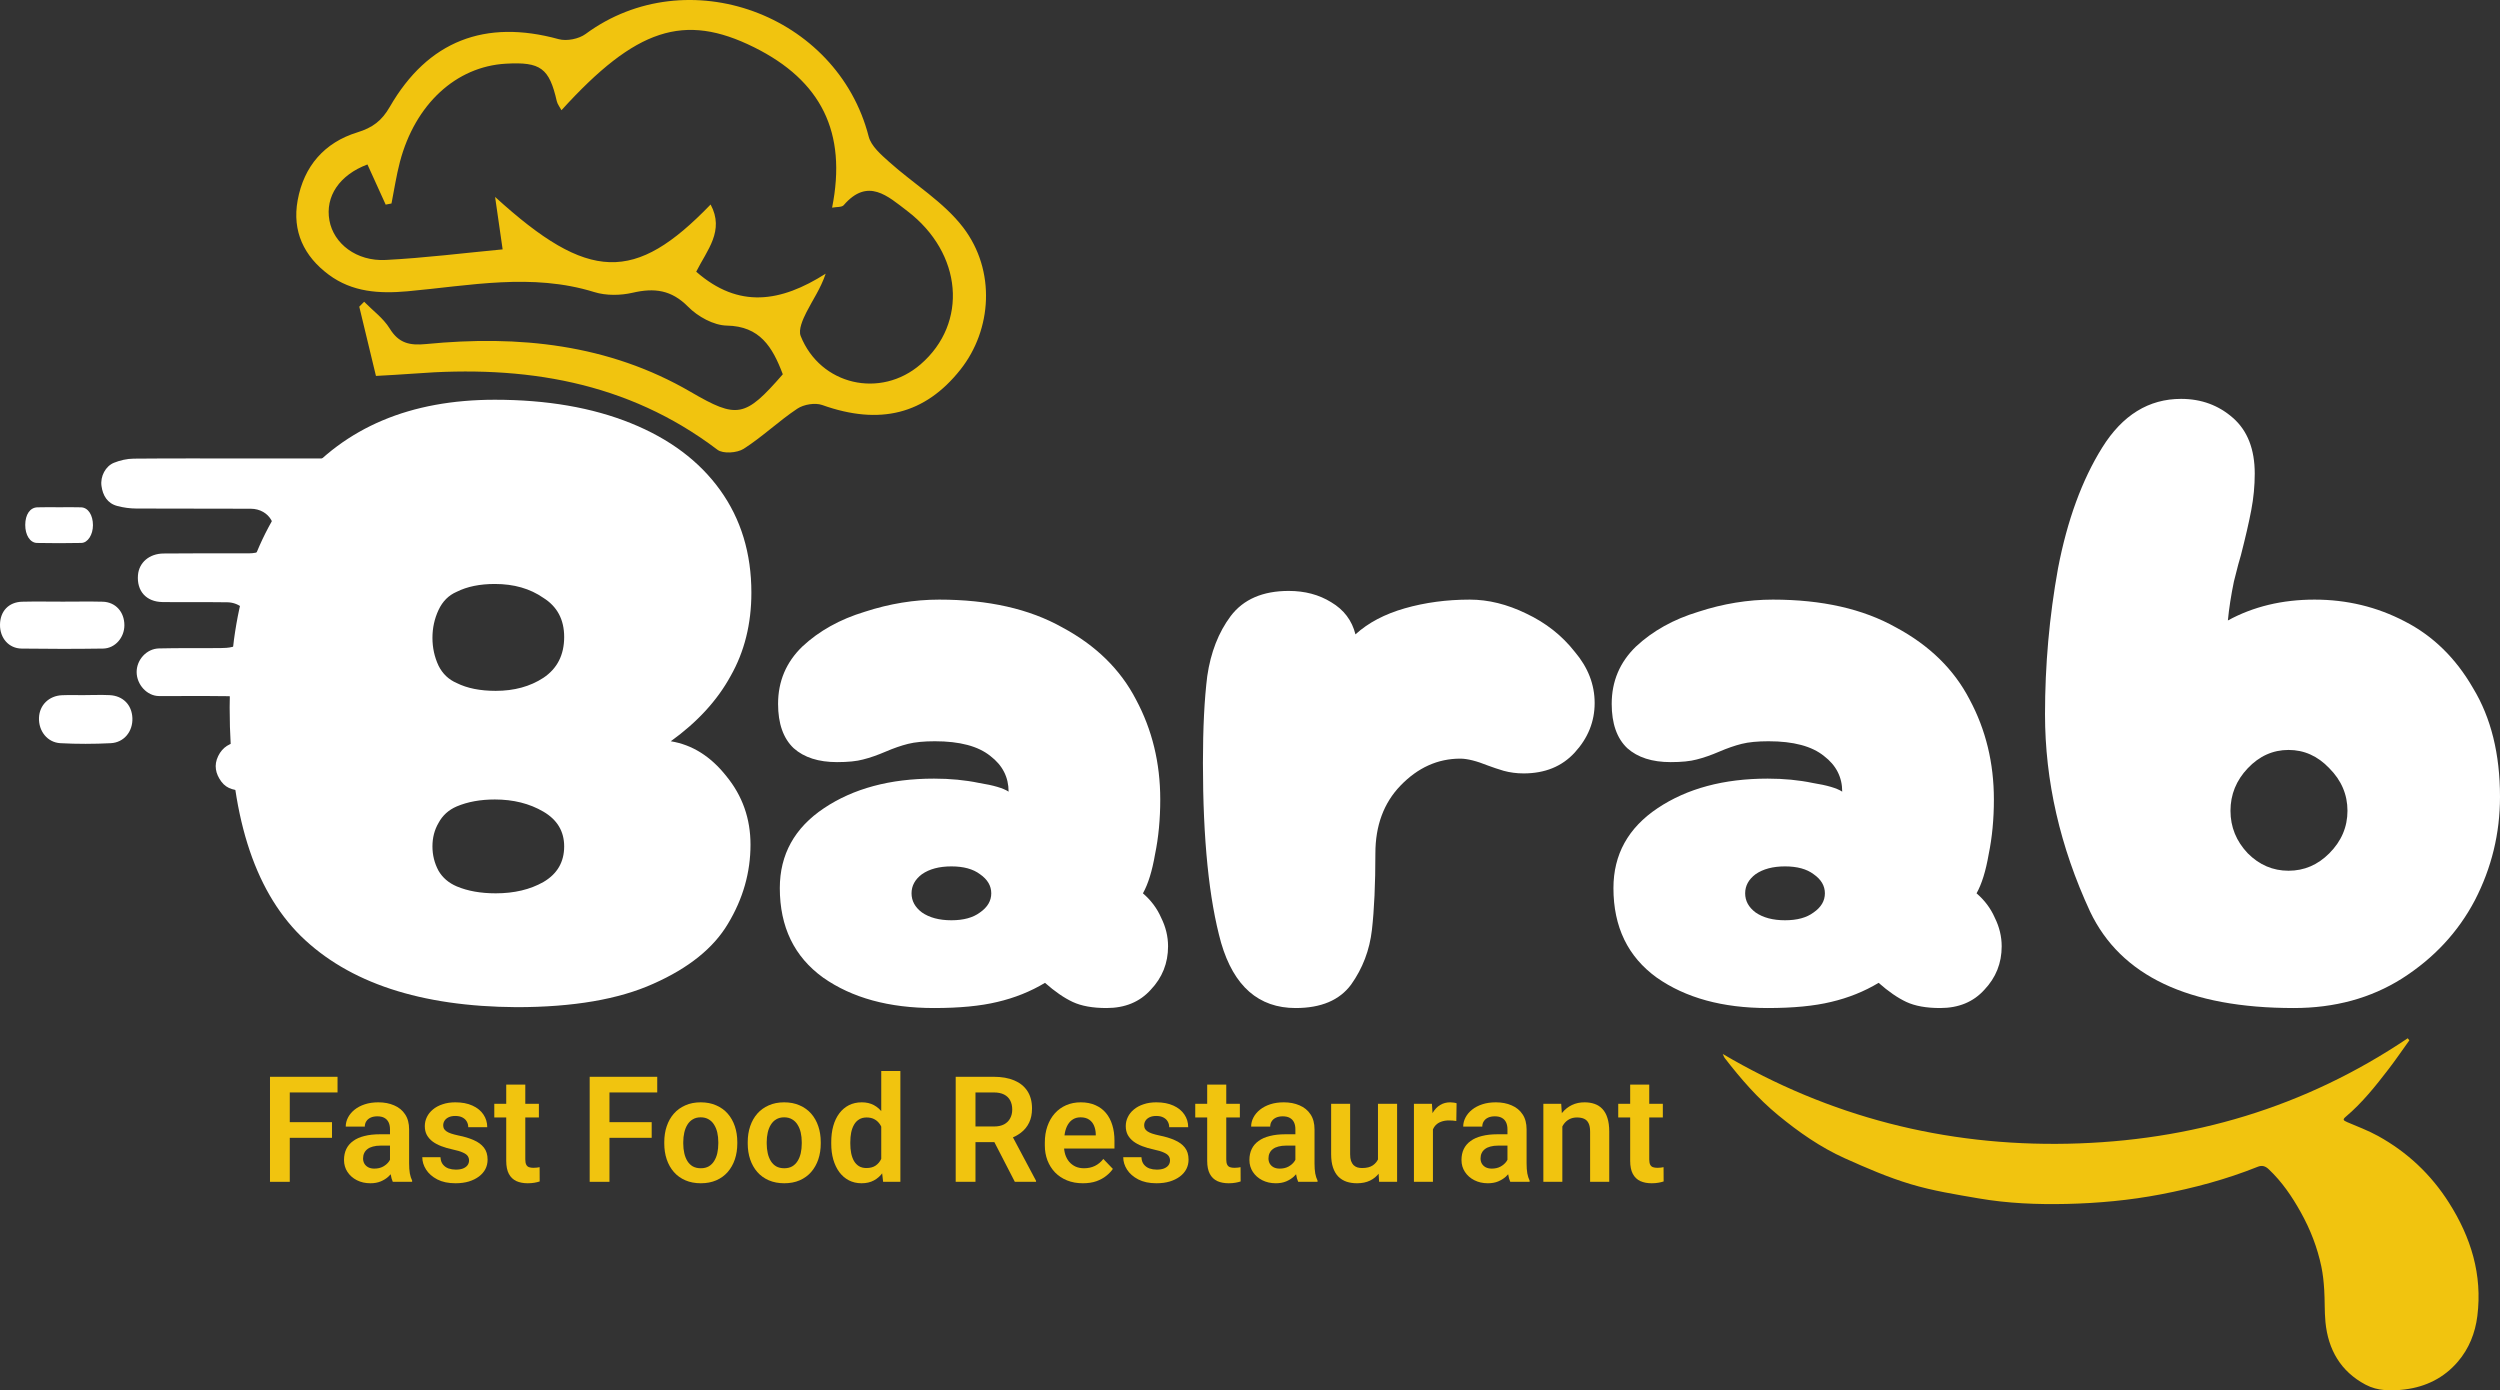
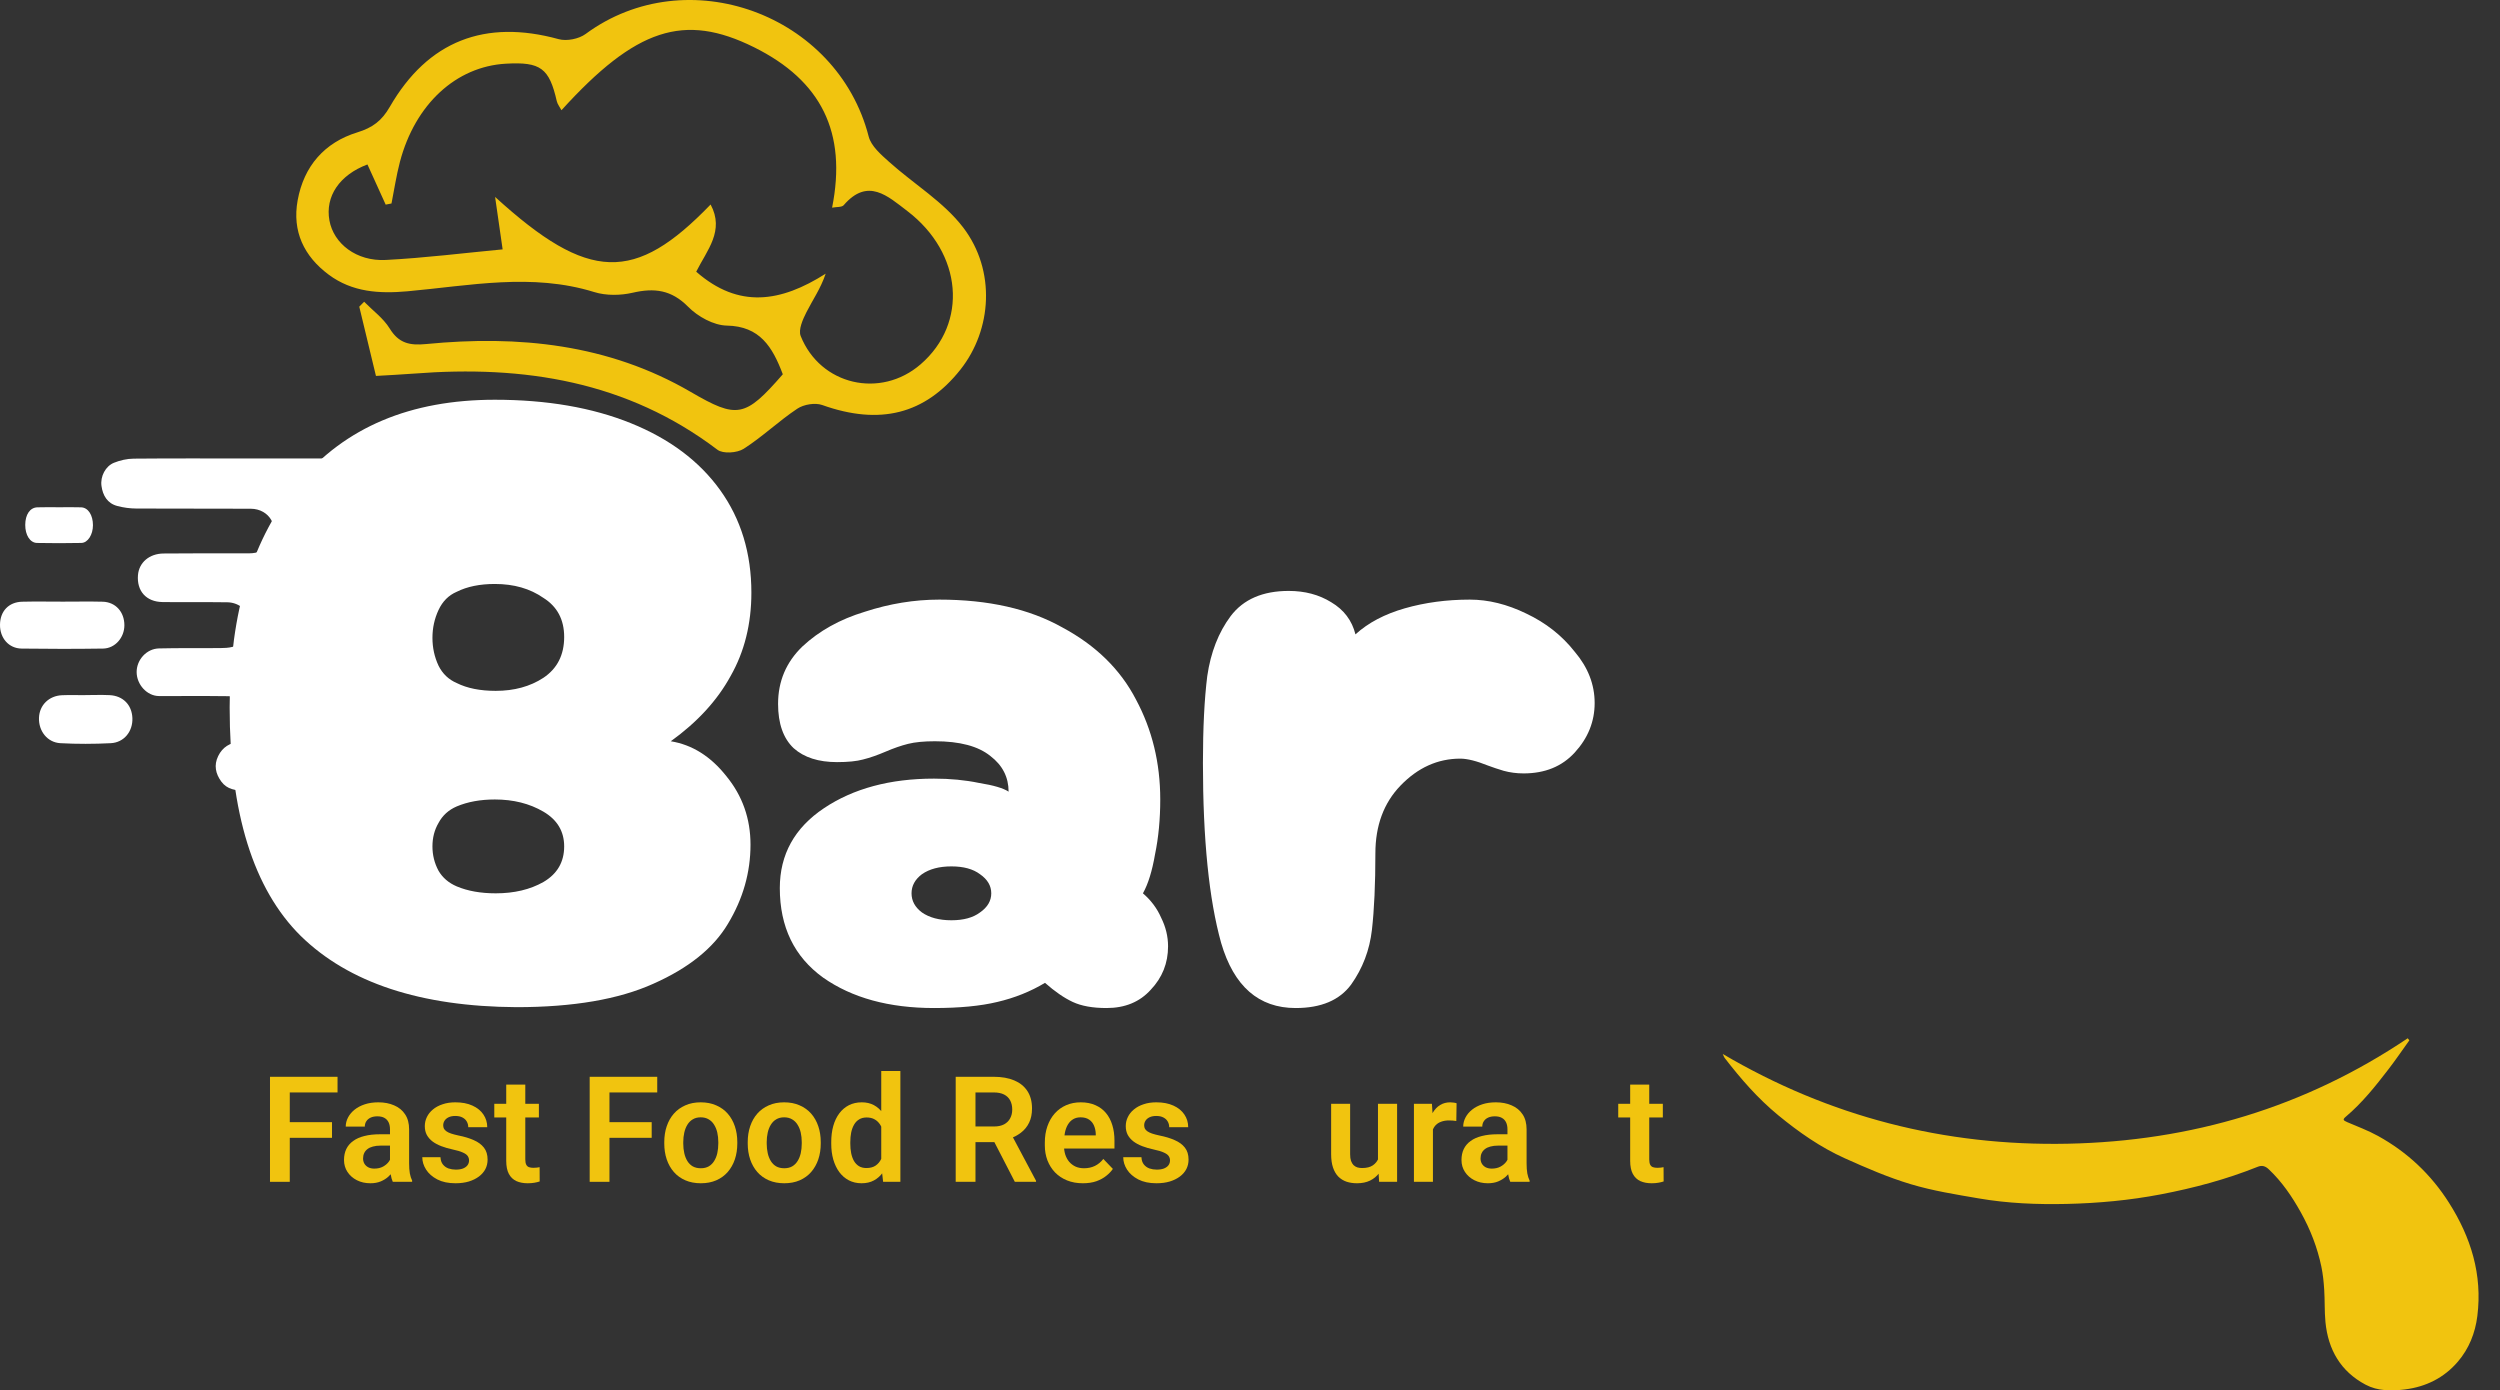
<svg xmlns="http://www.w3.org/2000/svg" width="187" height="104" viewBox="0 0 187 104" fill="none">
  <rect x="0" y="0" width="187" height="104" fill="#333333" stroke="none" />
  <path d="M180.219 77.818C179.703 78.536 179.205 79.269 178.666 79.97C177.691 81.238 176.695 82.492 175.465 83.531C175.225 83.734 175.258 83.801 175.572 83.936C176.346 84.267 177.14 84.564 177.875 84.969C180.065 86.178 181.839 87.845 183.184 89.965C184.83 92.558 185.694 95.344 185.305 98.442C185.145 99.713 184.682 100.877 183.851 101.85C182.815 103.062 181.46 103.735 179.882 103.93C178.88 104.053 177.858 104.058 176.946 103.574C175.082 102.586 174.144 100.955 173.944 98.89C173.866 98.088 173.904 97.276 173.851 96.471C173.815 95.896 173.757 95.316 173.64 94.754C173.341 93.317 172.814 91.961 172.099 90.679C171.44 89.495 170.685 88.385 169.691 87.451C169.448 87.223 169.2 87.145 168.872 87.277C166.53 88.218 164.102 88.863 161.625 89.338C159.301 89.783 156.954 90 154.593 90.054C152.388 90.104 150.183 90.016 148.007 89.64C146.301 89.347 144.577 89.073 142.924 88.577C141.237 88.072 139.602 87.363 137.991 86.639C136.173 85.822 134.543 84.68 133.004 83.414C131.489 82.168 130.211 80.698 129.018 79.151C128.948 79.06 128.913 78.941 128.861 78.836C136.853 83.541 145.452 85.738 154.671 85.55C163.893 85.362 172.402 82.84 180.097 77.663C180.139 77.714 180.179 77.766 180.219 77.818Z" fill="#F1C40F" />
  <path d="M58.554 27.996C57.777 25.941 56.838 24.4 54.364 24.354C53.377 24.335 52.197 23.68 51.475 22.949C50.221 21.677 48.944 21.521 47.319 21.897C46.409 22.107 45.334 22.122 44.45 21.847C39.786 20.399 35.134 21.369 30.483 21.788C28.365 21.979 26.349 21.853 24.592 20.548C22.736 19.17 21.843 17.304 22.264 14.985C22.729 12.424 24.275 10.655 26.738 9.898C27.875 9.548 28.556 9.034 29.155 7.995C32.009 3.047 36.292 1.417 41.788 2.929C42.39 3.095 43.299 2.913 43.806 2.54C51.378 -3.04 62.623 1.042 64.978 10.214C65.163 10.934 65.907 11.57 66.511 12.113C68.351 13.765 70.582 15.097 72.05 17.021C74.506 20.244 74.195 24.673 71.844 27.642C69.187 30.998 65.802 31.828 61.506 30.297C60.972 30.106 60.121 30.248 59.639 30.57C58.25 31.494 57.028 32.675 55.624 33.572C55.135 33.884 54.083 33.958 53.666 33.642C46.899 28.51 39.178 27.306 30.982 27.944C30.034 28.018 29.084 28.061 28.121 28.119C27.679 26.286 27.276 24.612 26.873 22.939C26.994 22.816 27.116 22.693 27.237 22.57C27.886 23.231 28.677 23.804 29.15 24.574C29.831 25.683 30.651 25.854 31.872 25.735C38.797 25.06 45.507 25.732 51.666 29.316C55.141 31.337 55.722 31.252 58.554 27.996ZM27.485 12.301C25.398 13.085 24.312 14.685 24.641 16.492C24.957 18.225 26.664 19.558 28.85 19.445C31.787 19.294 34.713 18.924 37.597 18.653C37.426 17.466 37.267 16.357 37.033 14.73C44.046 21.122 47.495 21.162 53.154 15.297C54.211 17.263 52.885 18.709 52.077 20.323C55.259 23.112 58.407 22.605 61.761 20.47C61.385 21.59 60.785 22.436 60.323 23.351C60.049 23.894 59.703 24.666 59.891 25.134C61.365 28.817 65.864 29.842 68.859 27.253C72.433 24.165 71.998 18.934 67.862 15.782C66.408 14.674 64.912 13.255 63.11 15.347C62.967 15.512 62.58 15.468 62.241 15.533C63.362 9.906 61.435 6.031 56.402 3.534C51.172 0.94 47.573 2.105 41.998 8.244C41.869 8 41.699 7.795 41.646 7.564C41.083 5.096 40.44 4.616 37.837 4.764C34.111 4.975 31.049 7.797 29.913 12.112C29.645 13.133 29.49 14.184 29.284 15.221C29.139 15.25 28.994 15.277 28.849 15.306C28.395 14.304 27.94 13.3 27.485 12.301Z" fill="#F1C40F" />
  <path d="M21.675 80.544V88.4H20.195V80.544H21.675ZM24.834 83.938V85.109H21.288V83.938H24.834ZM25.248 80.544V81.715H21.288V80.544H25.248Z" fill="#F1C40F" />
  <path d="M29.171 87.159V84.466C29.171 84.269 29.137 84.098 29.068 83.954C29 83.81 28.896 83.698 28.756 83.619C28.616 83.54 28.439 83.501 28.224 83.501C28.033 83.501 27.867 83.533 27.723 83.598C27.583 83.663 27.476 83.754 27.4 83.873C27.325 83.988 27.287 84.121 27.287 84.272H25.861C25.861 84.031 25.919 83.803 26.034 83.587C26.148 83.368 26.311 83.173 26.523 83.004C26.738 82.832 26.995 82.697 27.293 82.6C27.594 82.502 27.931 82.454 28.304 82.454C28.745 82.454 29.138 82.529 29.483 82.681C29.831 82.828 30.103 83.051 30.3 83.35C30.501 83.648 30.602 84.024 30.602 84.477V87.024C30.602 87.315 30.62 87.565 30.656 87.774C30.695 87.979 30.753 88.157 30.828 88.308V88.4H29.38C29.312 88.252 29.26 88.065 29.224 87.839C29.189 87.609 29.171 87.382 29.171 87.159ZM29.37 84.844L29.38 85.691H28.482C28.259 85.691 28.064 85.715 27.895 85.761C27.727 85.805 27.589 85.869 27.481 85.956C27.373 86.038 27.293 86.139 27.239 86.258C27.185 86.373 27.158 86.504 27.158 86.652C27.158 86.796 27.19 86.925 27.255 87.04C27.323 87.155 27.42 87.247 27.546 87.315C27.675 87.38 27.825 87.412 27.997 87.412C28.249 87.412 28.467 87.362 28.654 87.261C28.84 87.157 28.986 87.031 29.09 86.884C29.194 86.736 29.25 86.596 29.257 86.463L29.666 87.078C29.615 87.225 29.54 87.382 29.44 87.547C29.339 87.713 29.21 87.868 29.052 88.011C28.894 88.155 28.704 88.274 28.482 88.368C28.259 88.461 28.001 88.508 27.707 88.508C27.33 88.508 26.993 88.432 26.695 88.281C26.398 88.13 26.163 87.923 25.99 87.661C25.818 87.398 25.732 87.1 25.732 86.765C25.732 86.456 25.79 86.182 25.904 85.945C26.019 85.707 26.189 85.508 26.416 85.346C26.642 85.18 26.921 85.056 27.255 84.974C27.592 84.887 27.978 84.844 28.412 84.844H29.37Z" fill="#F1C40F" />
  <path d="M35.084 86.803C35.084 86.68 35.052 86.571 34.987 86.474C34.923 86.376 34.801 86.288 34.621 86.209C34.446 86.126 34.187 86.049 33.847 85.977C33.545 85.912 33.267 85.832 33.013 85.734C32.758 85.637 32.539 85.52 32.356 85.384C32.173 85.243 32.03 85.08 31.926 84.893C31.825 84.702 31.775 84.483 31.775 84.234C31.775 83.993 31.827 83.767 31.931 83.555C32.035 83.339 32.186 83.15 32.383 82.988C32.58 82.823 32.821 82.693 33.104 82.6C33.387 82.502 33.707 82.454 34.062 82.454C34.557 82.454 34.982 82.535 35.337 82.697C35.696 82.859 35.97 83.082 36.16 83.366C36.35 83.646 36.446 83.963 36.446 84.315H35.025C35.025 84.161 34.989 84.02 34.917 83.895C34.849 83.769 34.743 83.668 34.6 83.592C34.456 83.513 34.275 83.474 34.056 83.474C33.859 83.474 33.692 83.506 33.556 83.571C33.423 83.636 33.323 83.72 33.255 83.824C33.187 83.929 33.152 84.044 33.152 84.17C33.152 84.263 33.17 84.348 33.206 84.423C33.246 84.495 33.309 84.562 33.395 84.623C33.481 84.684 33.597 84.74 33.744 84.79C33.895 84.841 34.08 84.889 34.299 84.936C34.733 85.022 35.111 85.137 35.434 85.281C35.76 85.421 36.015 85.609 36.198 85.842C36.381 86.076 36.472 86.375 36.472 86.738C36.472 86.997 36.417 87.234 36.306 87.45C36.194 87.662 36.033 87.848 35.821 88.006C35.61 88.164 35.357 88.288 35.063 88.378C34.769 88.465 34.437 88.508 34.067 88.508C33.533 88.508 33.081 88.412 32.711 88.222C32.342 88.028 32.062 87.783 31.872 87.488C31.682 87.189 31.587 86.88 31.587 86.56H32.948C32.959 86.787 33.02 86.968 33.131 87.105C33.242 87.242 33.382 87.341 33.551 87.402C33.723 87.459 33.904 87.488 34.094 87.488C34.309 87.488 34.49 87.459 34.638 87.402C34.785 87.341 34.896 87.26 34.971 87.159C35.047 87.055 35.084 86.936 35.084 86.803Z" fill="#F1C40F" />
  <path d="M40.309 82.562V83.587H36.973V82.562H40.309ZM37.866 81.127H39.292V86.716C39.292 86.889 39.315 87.022 39.362 87.116C39.409 87.209 39.479 87.272 39.572 87.305C39.665 87.337 39.776 87.353 39.906 87.353C39.999 87.353 40.085 87.348 40.164 87.337C40.243 87.326 40.309 87.315 40.363 87.305L40.368 88.373C40.25 88.412 40.115 88.445 39.965 88.47C39.818 88.495 39.651 88.508 39.464 88.508C39.145 88.508 38.865 88.454 38.625 88.346C38.385 88.234 38.198 88.056 38.065 87.812C37.932 87.564 37.866 87.236 37.866 86.83V81.127Z" fill="#F1C40F" />
  <path d="M45.588 80.544V88.4H44.108V80.544H45.588ZM48.746 83.938V85.109H45.2V83.938H48.746ZM49.161 80.544V81.715H45.2V80.544H49.161Z" fill="#F1C40F" />
  <path d="M49.688 85.54V85.427C49.688 84.999 49.749 84.605 49.871 84.245C49.993 83.882 50.17 83.567 50.404 83.301C50.637 83.035 50.922 82.828 51.259 82.681C51.596 82.529 51.98 82.454 52.411 82.454C52.848 82.454 53.236 82.529 53.573 82.681C53.914 82.828 54.201 83.035 54.434 83.301C54.667 83.567 54.845 83.882 54.967 84.245C55.089 84.605 55.15 84.999 55.15 85.427V85.54C55.15 85.965 55.089 86.359 54.967 86.722C54.845 87.082 54.667 87.396 54.434 87.666C54.201 87.932 53.916 88.139 53.578 88.287C53.241 88.434 52.855 88.508 52.422 88.508C51.991 88.508 51.605 88.434 51.265 88.287C50.924 88.139 50.637 87.932 50.404 87.666C50.17 87.396 49.993 87.082 49.871 86.722C49.749 86.359 49.688 85.965 49.688 85.54ZM51.108 85.427V85.54C51.108 85.796 51.134 86.035 51.184 86.258C51.234 86.481 51.311 86.677 51.415 86.846C51.519 87.015 51.654 87.148 51.819 87.245C51.987 87.339 52.188 87.385 52.422 87.385C52.651 87.385 52.848 87.339 53.013 87.245C53.178 87.148 53.313 87.015 53.417 86.846C53.525 86.677 53.603 86.481 53.654 86.258C53.704 86.035 53.729 85.796 53.729 85.54V85.427C53.729 85.175 53.704 84.939 53.654 84.72C53.603 84.497 53.525 84.301 53.417 84.132C53.313 83.959 53.177 83.824 53.008 83.727C52.843 83.627 52.644 83.576 52.411 83.576C52.181 83.576 51.984 83.627 51.819 83.727C51.654 83.824 51.519 83.959 51.415 84.132C51.311 84.301 51.234 84.497 51.184 84.72C51.134 84.939 51.108 85.175 51.108 85.427Z" fill="#F1C40F" />
  <path d="M55.93 85.54V85.427C55.93 84.999 55.991 84.605 56.113 84.245C56.235 83.882 56.412 83.567 56.645 83.301C56.879 83.035 57.164 82.828 57.501 82.681C57.838 82.529 58.222 82.454 58.653 82.454C59.09 82.454 59.478 82.529 59.815 82.681C60.156 82.828 60.443 83.035 60.676 83.301C60.909 83.567 61.087 83.882 61.209 84.245C61.331 84.605 61.392 84.999 61.392 85.427V85.54C61.392 85.965 61.331 86.359 61.209 86.722C61.087 87.082 60.909 87.396 60.676 87.666C60.443 87.932 60.157 88.139 59.82 88.287C59.483 88.434 59.097 88.508 58.663 88.508C58.233 88.508 57.847 88.434 57.506 88.287C57.166 88.139 56.879 87.932 56.645 87.666C56.412 87.396 56.235 87.082 56.113 86.722C55.991 86.359 55.93 85.965 55.93 85.54ZM57.35 85.427V85.54C57.35 85.796 57.376 86.035 57.426 86.258C57.476 86.481 57.553 86.677 57.657 86.846C57.761 87.015 57.896 87.148 58.061 87.245C58.229 87.339 58.43 87.385 58.663 87.385C58.893 87.385 59.09 87.339 59.255 87.245C59.42 87.148 59.555 87.015 59.659 86.846C59.766 86.677 59.845 86.481 59.896 86.258C59.946 86.035 59.971 85.796 59.971 85.54V85.427C59.971 85.175 59.946 84.939 59.896 84.72C59.845 84.497 59.766 84.301 59.659 84.132C59.555 83.959 59.419 83.824 59.25 83.727C59.085 83.627 58.886 83.576 58.653 83.576C58.423 83.576 58.226 83.627 58.061 83.727C57.896 83.824 57.761 83.959 57.657 84.132C57.553 84.301 57.476 84.497 57.426 84.72C57.376 84.939 57.35 85.175 57.35 85.427Z" fill="#F1C40F" />
  <path d="M65.917 87.159V80.112H67.348V88.4H66.057L65.917 87.159ZM62.177 85.551V85.438C62.177 84.992 62.227 84.587 62.328 84.224C62.432 83.857 62.582 83.542 62.78 83.279C62.977 83.017 63.216 82.814 63.495 82.67C63.779 82.526 64.1 82.454 64.459 82.454C64.806 82.454 65.11 82.524 65.368 82.664C65.63 82.805 65.852 83.004 66.035 83.263C66.222 83.522 66.371 83.83 66.482 84.186C66.593 84.538 66.674 84.927 66.724 85.351V85.659C66.674 86.073 66.593 86.452 66.482 86.797C66.371 87.143 66.222 87.445 66.035 87.704C65.852 87.959 65.63 88.157 65.368 88.297C65.106 88.438 64.799 88.508 64.448 88.508C64.093 88.508 63.773 88.434 63.49 88.287C63.21 88.139 62.972 87.932 62.774 87.666C62.581 87.4 62.432 87.087 62.328 86.727C62.227 86.368 62.177 85.975 62.177 85.551ZM63.603 85.438V85.551C63.603 85.803 63.624 86.038 63.668 86.258C63.711 86.477 63.781 86.671 63.877 86.841C63.974 87.006 64.098 87.135 64.249 87.229C64.403 87.323 64.59 87.369 64.808 87.369C65.088 87.369 65.318 87.308 65.497 87.186C65.68 87.06 65.822 86.889 65.922 86.673C66.023 86.454 66.087 86.207 66.116 85.934V85.087C66.102 84.871 66.064 84.671 66.003 84.488C65.945 84.305 65.863 84.146 65.755 84.013C65.651 83.88 65.522 83.776 65.368 83.7C65.214 83.625 65.031 83.587 64.819 83.587C64.6 83.587 64.414 83.636 64.26 83.733C64.105 83.826 63.98 83.957 63.883 84.127C63.786 84.296 63.714 84.492 63.668 84.715C63.624 84.938 63.603 85.179 63.603 85.438Z" fill="#F1C40F" />
  <path d="M71.486 80.544H74.333C74.928 80.544 75.439 80.634 75.866 80.814C76.293 80.994 76.621 81.26 76.851 81.612C77.08 81.965 77.195 82.398 77.195 82.913C77.195 83.319 77.124 83.672 76.98 83.97C76.837 84.269 76.634 84.519 76.372 84.72C76.114 84.921 75.809 85.08 75.457 85.195L74.994 85.432H72.481L72.471 84.261H74.349C74.654 84.261 74.906 84.207 75.107 84.1C75.308 83.992 75.459 83.842 75.559 83.652C75.663 83.461 75.715 83.243 75.715 82.999C75.715 82.736 75.665 82.51 75.565 82.319C75.464 82.125 75.312 81.976 75.107 81.871C74.903 81.767 74.645 81.715 74.333 81.715H72.966V88.4H71.486V80.544ZM75.909 88.4L74.096 84.882L75.662 84.877L77.496 88.324V88.4H75.909Z" fill="#F1C40F" />
  <path d="M80.999 88.508C80.558 88.508 80.162 88.436 79.81 88.292C79.459 88.148 79.159 87.948 78.912 87.693C78.668 87.434 78.479 87.134 78.347 86.792C78.218 86.447 78.153 86.076 78.153 85.68V85.465C78.153 85.015 78.218 84.607 78.347 84.24C78.476 83.869 78.659 83.551 78.896 83.285C79.132 83.019 79.416 82.814 79.746 82.67C80.076 82.526 80.44 82.454 80.838 82.454C81.251 82.454 81.615 82.524 81.93 82.664C82.246 82.801 82.51 82.995 82.721 83.247C82.933 83.499 83.093 83.801 83.2 84.154C83.308 84.502 83.362 84.889 83.362 85.314V85.912H78.799V84.93H81.963V84.823C81.956 84.596 81.912 84.389 81.834 84.202C81.755 84.011 81.633 83.86 81.468 83.749C81.303 83.634 81.089 83.576 80.827 83.576C80.616 83.576 80.431 83.623 80.273 83.716C80.119 83.806 79.99 83.936 79.886 84.105C79.785 84.27 79.71 84.468 79.66 84.698C79.609 84.929 79.584 85.184 79.584 85.465V85.68C79.584 85.925 79.617 86.152 79.681 86.36C79.749 86.569 79.848 86.751 79.977 86.905C80.11 87.056 80.268 87.175 80.451 87.261C80.637 87.344 80.849 87.385 81.086 87.385C81.383 87.385 81.652 87.328 81.893 87.213C82.137 87.094 82.348 86.92 82.528 86.689L83.243 87.434C83.121 87.614 82.956 87.787 82.748 87.952C82.544 88.118 82.296 88.252 82.006 88.357C81.715 88.457 81.38 88.508 80.999 88.508Z" fill="#F1C40F" />
  <path d="M87.516 86.803C87.516 86.68 87.484 86.571 87.419 86.474C87.354 86.376 87.232 86.288 87.053 86.209C86.877 86.126 86.619 86.049 86.278 85.977C85.977 85.912 85.699 85.832 85.444 85.734C85.189 85.637 84.971 85.52 84.788 85.384C84.605 85.243 84.461 85.08 84.357 84.893C84.257 84.702 84.207 84.483 84.207 84.234C84.207 83.993 84.258 83.767 84.363 83.555C84.467 83.339 84.617 83.15 84.815 82.988C85.012 82.823 85.252 82.693 85.536 82.6C85.819 82.502 86.138 82.454 86.493 82.454C86.989 82.454 87.414 82.535 87.769 82.697C88.127 82.859 88.402 83.082 88.592 83.366C88.782 83.646 88.877 83.963 88.877 84.315H87.457C87.457 84.161 87.421 84.02 87.349 83.895C87.281 83.769 87.175 83.668 87.031 83.592C86.888 83.513 86.707 83.474 86.488 83.474C86.291 83.474 86.124 83.506 85.988 83.571C85.855 83.636 85.754 83.72 85.686 83.824C85.618 83.929 85.584 84.044 85.584 84.17C85.584 84.263 85.602 84.348 85.638 84.423C85.677 84.495 85.74 84.562 85.826 84.623C85.912 84.684 86.029 84.74 86.176 84.79C86.327 84.841 86.511 84.889 86.73 84.936C87.164 85.022 87.543 85.137 87.865 85.281C88.192 85.421 88.447 85.609 88.63 85.842C88.813 86.076 88.904 86.375 88.904 86.738C88.904 86.997 88.849 87.234 88.737 87.45C88.626 87.662 88.465 87.848 88.253 88.006C88.041 88.164 87.788 88.288 87.494 88.378C87.2 88.465 86.868 88.508 86.499 88.508C85.964 88.508 85.512 88.412 85.143 88.222C84.773 88.028 84.493 87.783 84.303 87.488C84.113 87.189 84.018 86.88 84.018 86.56H85.38C85.39 86.787 85.451 86.968 85.562 87.105C85.674 87.242 85.814 87.341 85.982 87.402C86.154 87.459 86.336 87.488 86.526 87.488C86.741 87.488 86.922 87.459 87.069 87.402C87.216 87.341 87.328 87.26 87.403 87.159C87.478 87.055 87.516 86.936 87.516 86.803Z" fill="#F1C40F" />
-   <path d="M92.741 82.562V83.587H89.404V82.562H92.741ZM90.298 81.127H91.724V86.716C91.724 86.889 91.747 87.022 91.794 87.116C91.84 87.209 91.91 87.272 92.004 87.305C92.097 87.337 92.208 87.353 92.337 87.353C92.43 87.353 92.516 87.348 92.595 87.337C92.674 87.326 92.741 87.315 92.794 87.305L92.8 88.373C92.681 88.412 92.547 88.445 92.396 88.47C92.249 88.495 92.082 88.508 91.896 88.508C91.577 88.508 91.297 88.454 91.056 88.346C90.816 88.234 90.629 88.056 90.497 87.812C90.364 87.564 90.298 87.236 90.298 86.83V81.127Z" fill="#F1C40F" />
-   <path d="M96.895 87.159V84.466C96.895 84.269 96.861 84.098 96.793 83.954C96.724 83.81 96.62 83.698 96.48 83.619C96.341 83.54 96.163 83.501 95.948 83.501C95.758 83.501 95.591 83.533 95.447 83.598C95.307 83.663 95.2 83.754 95.124 83.873C95.049 83.988 95.011 84.121 95.011 84.272H93.585C93.585 84.031 93.643 83.803 93.758 83.587C93.872 83.368 94.036 83.173 94.247 83.004C94.463 82.832 94.719 82.697 95.017 82.6C95.318 82.502 95.655 82.454 96.028 82.454C96.47 82.454 96.862 82.529 97.207 82.681C97.555 82.828 97.827 83.051 98.025 83.35C98.226 83.648 98.326 84.024 98.326 84.477V87.024C98.326 87.315 98.344 87.565 98.38 87.774C98.419 87.979 98.477 88.157 98.552 88.308V88.4H97.105C97.036 88.252 96.984 88.065 96.948 87.839C96.913 87.609 96.895 87.382 96.895 87.159ZM97.094 84.844L97.105 85.691H96.206C95.984 85.691 95.788 85.715 95.619 85.761C95.451 85.805 95.313 85.869 95.205 85.956C95.097 86.038 95.017 86.139 94.963 86.258C94.909 86.373 94.882 86.504 94.882 86.652C94.882 86.796 94.915 86.925 94.979 87.04C95.047 87.155 95.144 87.247 95.27 87.315C95.399 87.38 95.549 87.412 95.722 87.412C95.973 87.412 96.192 87.362 96.378 87.261C96.565 87.157 96.71 87.031 96.814 86.884C96.918 86.736 96.974 86.596 96.981 86.463L97.39 87.078C97.34 87.225 97.264 87.382 97.164 87.547C97.063 87.713 96.934 87.868 96.776 88.011C96.618 88.155 96.428 88.274 96.206 88.368C95.984 88.461 95.725 88.508 95.431 88.508C95.054 88.508 94.717 88.432 94.419 88.281C94.122 88.13 93.887 87.923 93.715 87.661C93.542 87.398 93.456 87.1 93.456 86.765C93.456 86.456 93.514 86.182 93.629 85.945C93.743 85.707 93.914 85.508 94.14 85.346C94.366 85.18 94.645 85.056 94.979 84.974C95.316 84.887 95.702 84.844 96.136 84.844H97.094Z" fill="#F1C40F" />
  <path d="M103.072 87.013V82.562H104.503V88.4H103.158L103.072 87.013ZM103.255 85.805L103.696 85.794C103.696 86.186 103.653 86.547 103.567 86.878C103.481 87.209 103.346 87.497 103.163 87.742C102.984 87.983 102.756 88.171 102.48 88.308C102.204 88.441 101.877 88.508 101.501 88.508C101.214 88.508 100.952 88.468 100.715 88.389C100.478 88.306 100.274 88.179 100.102 88.006C99.933 87.83 99.802 87.605 99.709 87.332C99.616 87.055 99.569 86.722 99.569 86.333V82.562H100.99V86.344C100.99 86.538 101.011 86.7 101.054 86.83C101.101 86.959 101.164 87.065 101.242 87.148C101.325 87.227 101.42 87.285 101.528 87.321C101.639 87.353 101.757 87.369 101.883 87.369C102.227 87.369 102.498 87.301 102.695 87.164C102.896 87.024 103.04 86.837 103.126 86.603C103.212 86.366 103.255 86.1 103.255 85.805Z" fill="#F1C40F" />
  <path d="M107.183 83.754V88.4H105.762V82.562H107.108L107.183 83.754ZM108.953 82.524L108.932 83.851C108.853 83.837 108.763 83.826 108.663 83.819C108.566 83.812 108.474 83.808 108.388 83.808C108.17 83.808 107.978 83.839 107.813 83.9C107.648 83.957 107.509 84.042 107.398 84.154C107.291 84.265 107.208 84.402 107.151 84.564C107.093 84.722 107.061 84.902 107.054 85.103L106.747 85.065C106.747 84.695 106.785 84.351 106.86 84.035C106.936 83.718 107.045 83.441 107.188 83.204C107.332 82.966 107.511 82.783 107.726 82.654C107.945 82.52 108.196 82.454 108.48 82.454C108.559 82.454 108.643 82.461 108.733 82.475C108.826 82.486 108.9 82.502 108.953 82.524Z" fill="#F1C40F" />
  <path d="M112.758 87.159V84.466C112.758 84.269 112.724 84.098 112.655 83.954C112.587 83.81 112.483 83.698 112.343 83.619C112.203 83.54 112.026 83.501 111.811 83.501C111.62 83.501 111.454 83.533 111.31 83.598C111.17 83.663 111.063 83.754 110.987 83.873C110.912 83.988 110.874 84.121 110.874 84.272H109.448C109.448 84.031 109.506 83.803 109.621 83.587C109.735 83.368 109.899 83.173 110.11 83.004C110.325 82.832 110.582 82.697 110.88 82.6C111.181 82.502 111.518 82.454 111.891 82.454C112.333 82.454 112.725 82.529 113.07 82.681C113.418 82.828 113.69 83.051 113.888 83.35C114.089 83.648 114.189 84.024 114.189 84.477V87.024C114.189 87.315 114.207 87.565 114.243 87.774C114.282 87.979 114.34 88.157 114.415 88.308V88.4H112.968C112.899 88.252 112.847 88.065 112.811 87.839C112.776 87.609 112.758 87.382 112.758 87.159ZM112.957 84.844L112.968 85.691H112.069C111.846 85.691 111.651 85.715 111.482 85.761C111.314 85.805 111.176 85.869 111.068 85.956C110.96 86.038 110.88 86.139 110.826 86.258C110.772 86.373 110.745 86.504 110.745 86.652C110.745 86.796 110.777 86.925 110.842 87.04C110.91 87.155 111.007 87.247 111.133 87.315C111.262 87.38 111.412 87.412 111.585 87.412C111.836 87.412 112.055 87.362 112.241 87.261C112.428 87.157 112.573 87.031 112.677 86.884C112.781 86.736 112.837 86.596 112.844 86.463L113.253 87.078C113.202 87.225 113.127 87.382 113.027 87.547C112.926 87.713 112.797 87.868 112.639 88.011C112.481 88.155 112.291 88.274 112.069 88.368C111.846 88.461 111.588 88.508 111.294 88.508C110.917 88.508 110.58 88.432 110.282 88.281C109.985 88.13 109.75 87.923 109.578 87.661C109.405 87.398 109.319 87.1 109.319 86.765C109.319 86.456 109.377 86.182 109.491 85.945C109.606 85.707 109.777 85.508 110.003 85.346C110.229 85.18 110.508 85.056 110.842 84.974C111.179 84.887 111.565 84.844 111.999 84.844H112.957Z" fill="#F1C40F" />
-   <path d="M116.863 83.808V88.4H115.443V82.562H116.777L116.863 83.808ZM116.637 85.27H116.218C116.221 84.846 116.279 84.461 116.39 84.116C116.501 83.77 116.657 83.474 116.858 83.225C117.062 82.977 117.305 82.787 117.584 82.654C117.864 82.52 118.176 82.454 118.521 82.454C118.8 82.454 119.053 82.493 119.279 82.573C119.505 82.652 119.699 82.778 119.86 82.95C120.025 83.123 120.151 83.35 120.237 83.63C120.327 83.907 120.372 84.249 120.372 84.655V88.4H118.94V84.644C118.94 84.378 118.901 84.168 118.822 84.013C118.747 83.859 118.635 83.749 118.488 83.684C118.345 83.619 118.167 83.587 117.956 83.587C117.737 83.587 117.545 83.632 117.38 83.722C117.218 83.808 117.082 83.929 116.971 84.083C116.863 84.238 116.781 84.416 116.723 84.618C116.666 84.819 116.637 85.037 116.637 85.27Z" fill="#F1C40F" />
  <path d="M124.38 82.562V83.587H121.044V82.562H124.38ZM121.937 81.127H123.363V86.716C123.363 86.889 123.387 87.022 123.433 87.116C123.48 87.209 123.55 87.272 123.643 87.305C123.737 87.337 123.848 87.353 123.977 87.353C124.07 87.353 124.156 87.348 124.235 87.337C124.314 87.326 124.38 87.315 124.434 87.305L124.44 88.373C124.321 88.412 124.187 88.445 124.036 88.47C123.889 88.495 123.722 88.508 123.536 88.508C123.216 88.508 122.937 88.454 122.696 88.346C122.456 88.234 122.269 88.056 122.137 87.812C122.004 87.564 121.937 87.236 121.937 86.83V81.127Z" fill="#F1C40F" />
  <path d="M24.35 59.138H18.306C17.629 59.138 16.985 59.05 16.554 58.462C16.128 57.88 15.984 57.239 16.321 56.551C16.649 55.88 17.2 55.554 17.93 55.485C18.288 55.451 18.667 55.449 18.992 55.32C19.647 55.06 20.077 54.288 20.014 53.63C19.95 52.948 19.386 52.254 18.605 52.167C17.555 52.05 16.489 52.073 15.429 52.061C14.246 52.048 13.063 52.079 11.88 52.064C10.992 52.053 10.226 51.207 10.221 50.276C10.216 49.358 10.958 48.525 11.889 48.502C13.412 48.465 14.936 48.49 16.459 48.477C16.771 48.475 17.092 48.463 17.392 48.386C18.325 48.147 18.825 47.464 18.742 46.596C18.66 45.745 17.93 45.065 17.01 45.051C15.391 45.027 13.771 45.056 12.15 45.033C10.932 45.015 10.219 44.203 10.321 43.009C10.401 42.078 11.164 41.412 12.232 41.402C14.359 41.383 16.487 41.386 18.615 41.39C19.292 41.391 19.86 41.172 20.224 40.59C20.949 39.436 20.161 38.061 18.755 38.053C15.903 38.036 13.049 38.056 10.196 38.038C9.72 38.036 9.231 37.97 8.77 37.847C8.027 37.65 7.688 37.059 7.591 36.349C7.492 35.637 7.89 34.87 8.529 34.613C8.987 34.428 9.504 34.312 9.997 34.307C12.875 34.28 15.752 34.294 18.629 34.294C21.507 34.292 24.384 34.288 24.353 34.294V59.138H24.35Z" fill="white" />
  <path d="M4.706 45.003C5.698 45.003 6.69 44.983 7.68 45.008C8.645 45.033 9.304 45.772 9.304 46.77C9.304 47.69 8.609 48.5 7.712 48.513C5.681 48.543 3.649 48.543 1.618 48.514C0.653 48.5 -0.008 47.728 6.9663e-05 46.734C0.007 45.721 0.648 45.033 1.661 45.008C2.675 44.983 3.691 45.003 4.706 45.003Z" fill="white" />
  <path d="M4.45 37.943C4.989 37.943 5.529 37.928 6.069 37.948C6.594 37.967 6.953 38.528 6.953 39.287C6.953 39.986 6.575 40.602 6.085 40.612C4.98 40.634 3.874 40.635 2.769 40.613C2.243 40.602 1.884 40.015 1.888 39.26C1.892 38.491 2.24 37.967 2.792 37.948C3.344 37.928 3.897 37.943 4.45 37.943Z" fill="white" />
  <path d="M6.387 51.992C6.99 51.992 7.596 51.968 8.198 51.996C9.203 52.045 9.864 52.726 9.903 53.71C9.943 54.704 9.286 55.539 8.286 55.59C7.034 55.654 5.773 55.658 4.521 55.59C3.539 55.537 2.88 54.68 2.916 53.691C2.949 52.746 3.658 52.041 4.648 52.002C5.227 51.978 5.807 51.998 6.387 51.998C6.387 51.996 6.387 51.995 6.387 51.992Z" fill="white" />
  <path d="M38.635 75.336C31.461 75.293 26.081 73.516 22.494 70.006C18.95 66.496 17.178 60.798 17.178 52.911C17.178 45.761 18.907 40.149 22.364 36.076C25.822 31.959 30.705 29.901 37.015 29.901C40.904 29.901 44.297 30.486 47.192 31.656C50.087 32.826 52.313 34.494 53.869 36.661C55.425 38.828 56.203 41.384 56.203 44.331C56.203 46.671 55.684 48.751 54.647 50.571C53.653 52.391 52.162 54.016 50.174 55.446C51.773 55.706 53.156 56.573 54.323 58.046C55.533 59.519 56.138 61.231 56.138 63.181C56.138 65.261 55.576 67.233 54.452 69.096C53.372 70.916 51.514 72.411 48.877 73.581C46.285 74.751 42.87 75.336 38.635 75.336ZM34.162 51.091C34.94 51.481 35.913 51.676 37.079 51.676C38.462 51.676 39.651 51.351 40.645 50.701C41.682 50.008 42.2 48.989 42.2 47.646C42.2 46.346 41.682 45.371 40.645 44.721C39.651 44.028 38.441 43.681 37.015 43.681C35.891 43.681 34.94 43.876 34.162 44.266C33.557 44.526 33.103 44.981 32.801 45.631C32.498 46.281 32.347 46.974 32.347 47.711C32.347 48.448 32.498 49.141 32.801 49.791C33.103 50.398 33.557 50.831 34.162 51.091ZM34.162 66.301C34.983 66.648 35.956 66.821 37.079 66.821C38.462 66.821 39.651 66.539 40.645 65.976C41.682 65.369 42.2 64.481 42.2 63.311C42.2 62.184 41.682 61.318 40.645 60.711C39.608 60.104 38.398 59.801 37.015 59.801C35.934 59.801 34.983 59.974 34.162 60.321C33.557 60.581 33.103 60.993 32.801 61.556C32.498 62.076 32.347 62.661 32.347 63.311C32.347 63.961 32.498 64.568 32.801 65.131C33.103 65.651 33.557 66.041 34.162 66.301Z" fill="white" />
  <path d="M69.868 75.401C66.497 75.401 63.732 74.643 61.571 73.126C59.41 71.566 58.33 69.334 58.33 66.431C58.33 63.918 59.432 61.924 61.636 60.451C63.84 58.978 66.584 58.241 69.868 58.241C71.078 58.241 72.202 58.349 73.239 58.566C74.32 58.739 75.054 58.956 75.443 59.216C75.443 58.133 74.989 57.244 74.082 56.551C73.174 55.814 71.791 55.446 69.933 55.446C69.112 55.446 68.442 55.511 67.924 55.641C67.405 55.771 66.843 55.966 66.238 56.226C65.633 56.486 65.071 56.681 64.553 56.811C64.077 56.941 63.429 57.006 62.608 57.006C61.225 57.006 60.145 56.659 59.367 55.966C58.589 55.229 58.2 54.124 58.2 52.651C58.2 50.961 58.805 49.531 60.015 48.361C61.268 47.191 62.824 46.324 64.682 45.761C66.541 45.154 68.399 44.851 70.257 44.851C73.931 44.851 76.999 45.544 79.462 46.931C81.969 48.274 83.805 50.073 84.972 52.326C86.182 54.579 86.787 57.071 86.787 59.801C86.787 61.274 86.658 62.639 86.398 63.896C86.182 65.153 85.88 66.128 85.491 66.821C86.096 67.341 86.55 67.948 86.852 68.641C87.198 69.334 87.371 70.049 87.371 70.786C87.371 72.043 86.939 73.126 86.074 74.036C85.253 74.946 84.151 75.401 82.768 75.401C81.731 75.401 80.888 75.249 80.24 74.946C79.592 74.643 78.9 74.166 78.166 73.516C77.085 74.166 75.897 74.643 74.6 74.946C73.347 75.249 71.77 75.401 69.868 75.401ZM71.165 68.836C72.072 68.836 72.785 68.641 73.304 68.251C73.866 67.861 74.147 67.384 74.147 66.821C74.147 66.258 73.866 65.781 73.304 65.391C72.785 65.001 72.072 64.806 71.165 64.806C70.257 64.806 69.523 65.001 68.961 65.391C68.442 65.781 68.183 66.258 68.183 66.821C68.183 67.384 68.442 67.861 68.961 68.251C69.523 68.641 70.257 68.836 71.165 68.836Z" fill="white" />
  <path d="M96.915 75.401C94.149 75.401 92.291 73.776 91.34 70.526C90.433 67.276 89.979 62.791 89.979 57.071C89.979 54.471 90.087 52.304 90.303 50.571C90.562 48.794 91.146 47.299 92.053 46.086C93.004 44.829 94.452 44.201 96.397 44.201C97.607 44.201 98.665 44.483 99.573 45.046C100.524 45.609 101.129 46.411 101.388 47.451C102.339 46.584 103.57 45.934 105.083 45.501C106.596 45.068 108.216 44.851 109.945 44.851C111.328 44.851 112.732 45.198 114.158 45.891C115.628 46.584 116.838 47.538 117.789 48.751C118.783 49.921 119.28 51.199 119.28 52.586C119.28 53.973 118.783 55.208 117.789 56.291C116.838 57.331 115.563 57.851 113.964 57.851C113.445 57.851 112.948 57.786 112.473 57.656C112.041 57.526 111.652 57.396 111.306 57.266C110.442 56.919 109.75 56.746 109.232 56.746C107.546 56.746 106.055 57.418 104.759 58.761C103.506 60.061 102.879 61.751 102.879 63.831C102.879 66.128 102.793 68.034 102.62 69.551C102.447 71.068 101.928 72.433 101.064 73.646C100.2 74.816 98.817 75.401 96.915 75.401Z" fill="white" />
-   <path d="M132.224 75.401C128.853 75.401 126.087 74.643 123.926 73.126C121.765 71.566 120.685 69.334 120.685 66.431C120.685 63.918 121.787 61.924 123.991 60.451C126.195 58.978 128.939 58.241 132.224 58.241C133.434 58.241 134.557 58.349 135.594 58.566C136.675 58.739 137.41 58.956 137.798 59.216C137.798 58.133 137.345 57.244 136.437 56.551C135.53 55.814 134.147 55.446 132.288 55.446C131.467 55.446 130.797 55.511 130.279 55.641C129.76 55.771 129.198 55.966 128.593 56.226C127.988 56.486 127.427 56.681 126.908 56.811C126.433 56.941 125.784 57.006 124.963 57.006C123.58 57.006 122.5 56.659 121.722 55.966C120.944 55.229 120.555 54.124 120.555 52.651C120.555 50.961 121.16 49.531 122.37 48.361C123.624 47.191 125.179 46.324 127.038 45.761C128.896 45.154 130.754 44.851 132.613 44.851C136.286 44.851 139.354 45.544 141.818 46.931C144.324 48.274 146.161 50.073 147.328 52.326C148.538 54.579 149.143 57.071 149.143 59.801C149.143 61.274 149.013 62.639 148.754 63.896C148.538 65.153 148.235 66.128 147.846 66.821C148.451 67.341 148.905 67.948 149.208 68.641C149.553 69.334 149.726 70.049 149.726 70.786C149.726 72.043 149.294 73.126 148.43 74.036C147.609 74.946 146.507 75.401 145.124 75.401C144.086 75.401 143.244 75.249 142.595 74.946C141.947 74.643 141.256 74.166 140.521 73.516C139.441 74.166 138.252 74.643 136.956 74.946C135.702 75.249 134.125 75.401 132.224 75.401ZM133.52 68.836C134.428 68.836 135.141 68.641 135.659 68.251C136.221 67.861 136.502 67.384 136.502 66.821C136.502 66.258 136.221 65.781 135.659 65.391C135.141 65.001 134.428 64.806 133.52 64.806C132.613 64.806 131.878 65.001 131.316 65.391C130.797 65.781 130.538 66.258 130.538 66.821C130.538 67.384 130.797 67.861 131.316 68.251C131.878 68.641 132.613 68.836 133.52 68.836Z" fill="white" />
-   <path d="M171.572 75.401C163.707 75.401 158.629 72.996 156.338 68.186C154.091 63.333 152.967 58.414 152.967 53.431C152.967 49.748 153.291 46.108 153.94 42.511C154.631 38.914 155.733 35.903 157.246 33.476C158.758 31.049 160.725 29.836 163.145 29.836C164.657 29.836 165.954 30.313 167.034 31.266C168.115 32.219 168.655 33.606 168.655 35.426C168.655 36.336 168.568 37.246 168.395 38.156C168.223 39.066 167.963 40.193 167.618 41.536C167.531 41.796 167.358 42.446 167.099 43.486C166.883 44.526 166.732 45.501 166.645 46.411C168.547 45.371 170.708 44.851 173.128 44.851C175.548 44.851 177.795 45.393 179.869 46.476C181.987 47.559 183.694 49.228 184.99 51.481C186.33 53.691 187 56.399 187 59.606C187 62.336 186.373 64.914 185.12 67.341C183.867 69.724 182.052 71.674 179.675 73.191C177.341 74.664 174.64 75.401 171.572 75.401ZM171.183 65.131C172.35 65.131 173.365 64.698 174.23 63.831C175.137 62.921 175.591 61.859 175.591 60.646C175.591 59.433 175.137 58.371 174.23 57.461C173.365 56.551 172.35 56.096 171.183 56.096C170.016 56.096 169 56.551 168.136 57.461C167.272 58.371 166.84 59.433 166.84 60.646C166.84 61.859 167.272 62.921 168.136 63.831C169 64.698 170.016 65.131 171.183 65.131Z" fill="white" />
</svg>